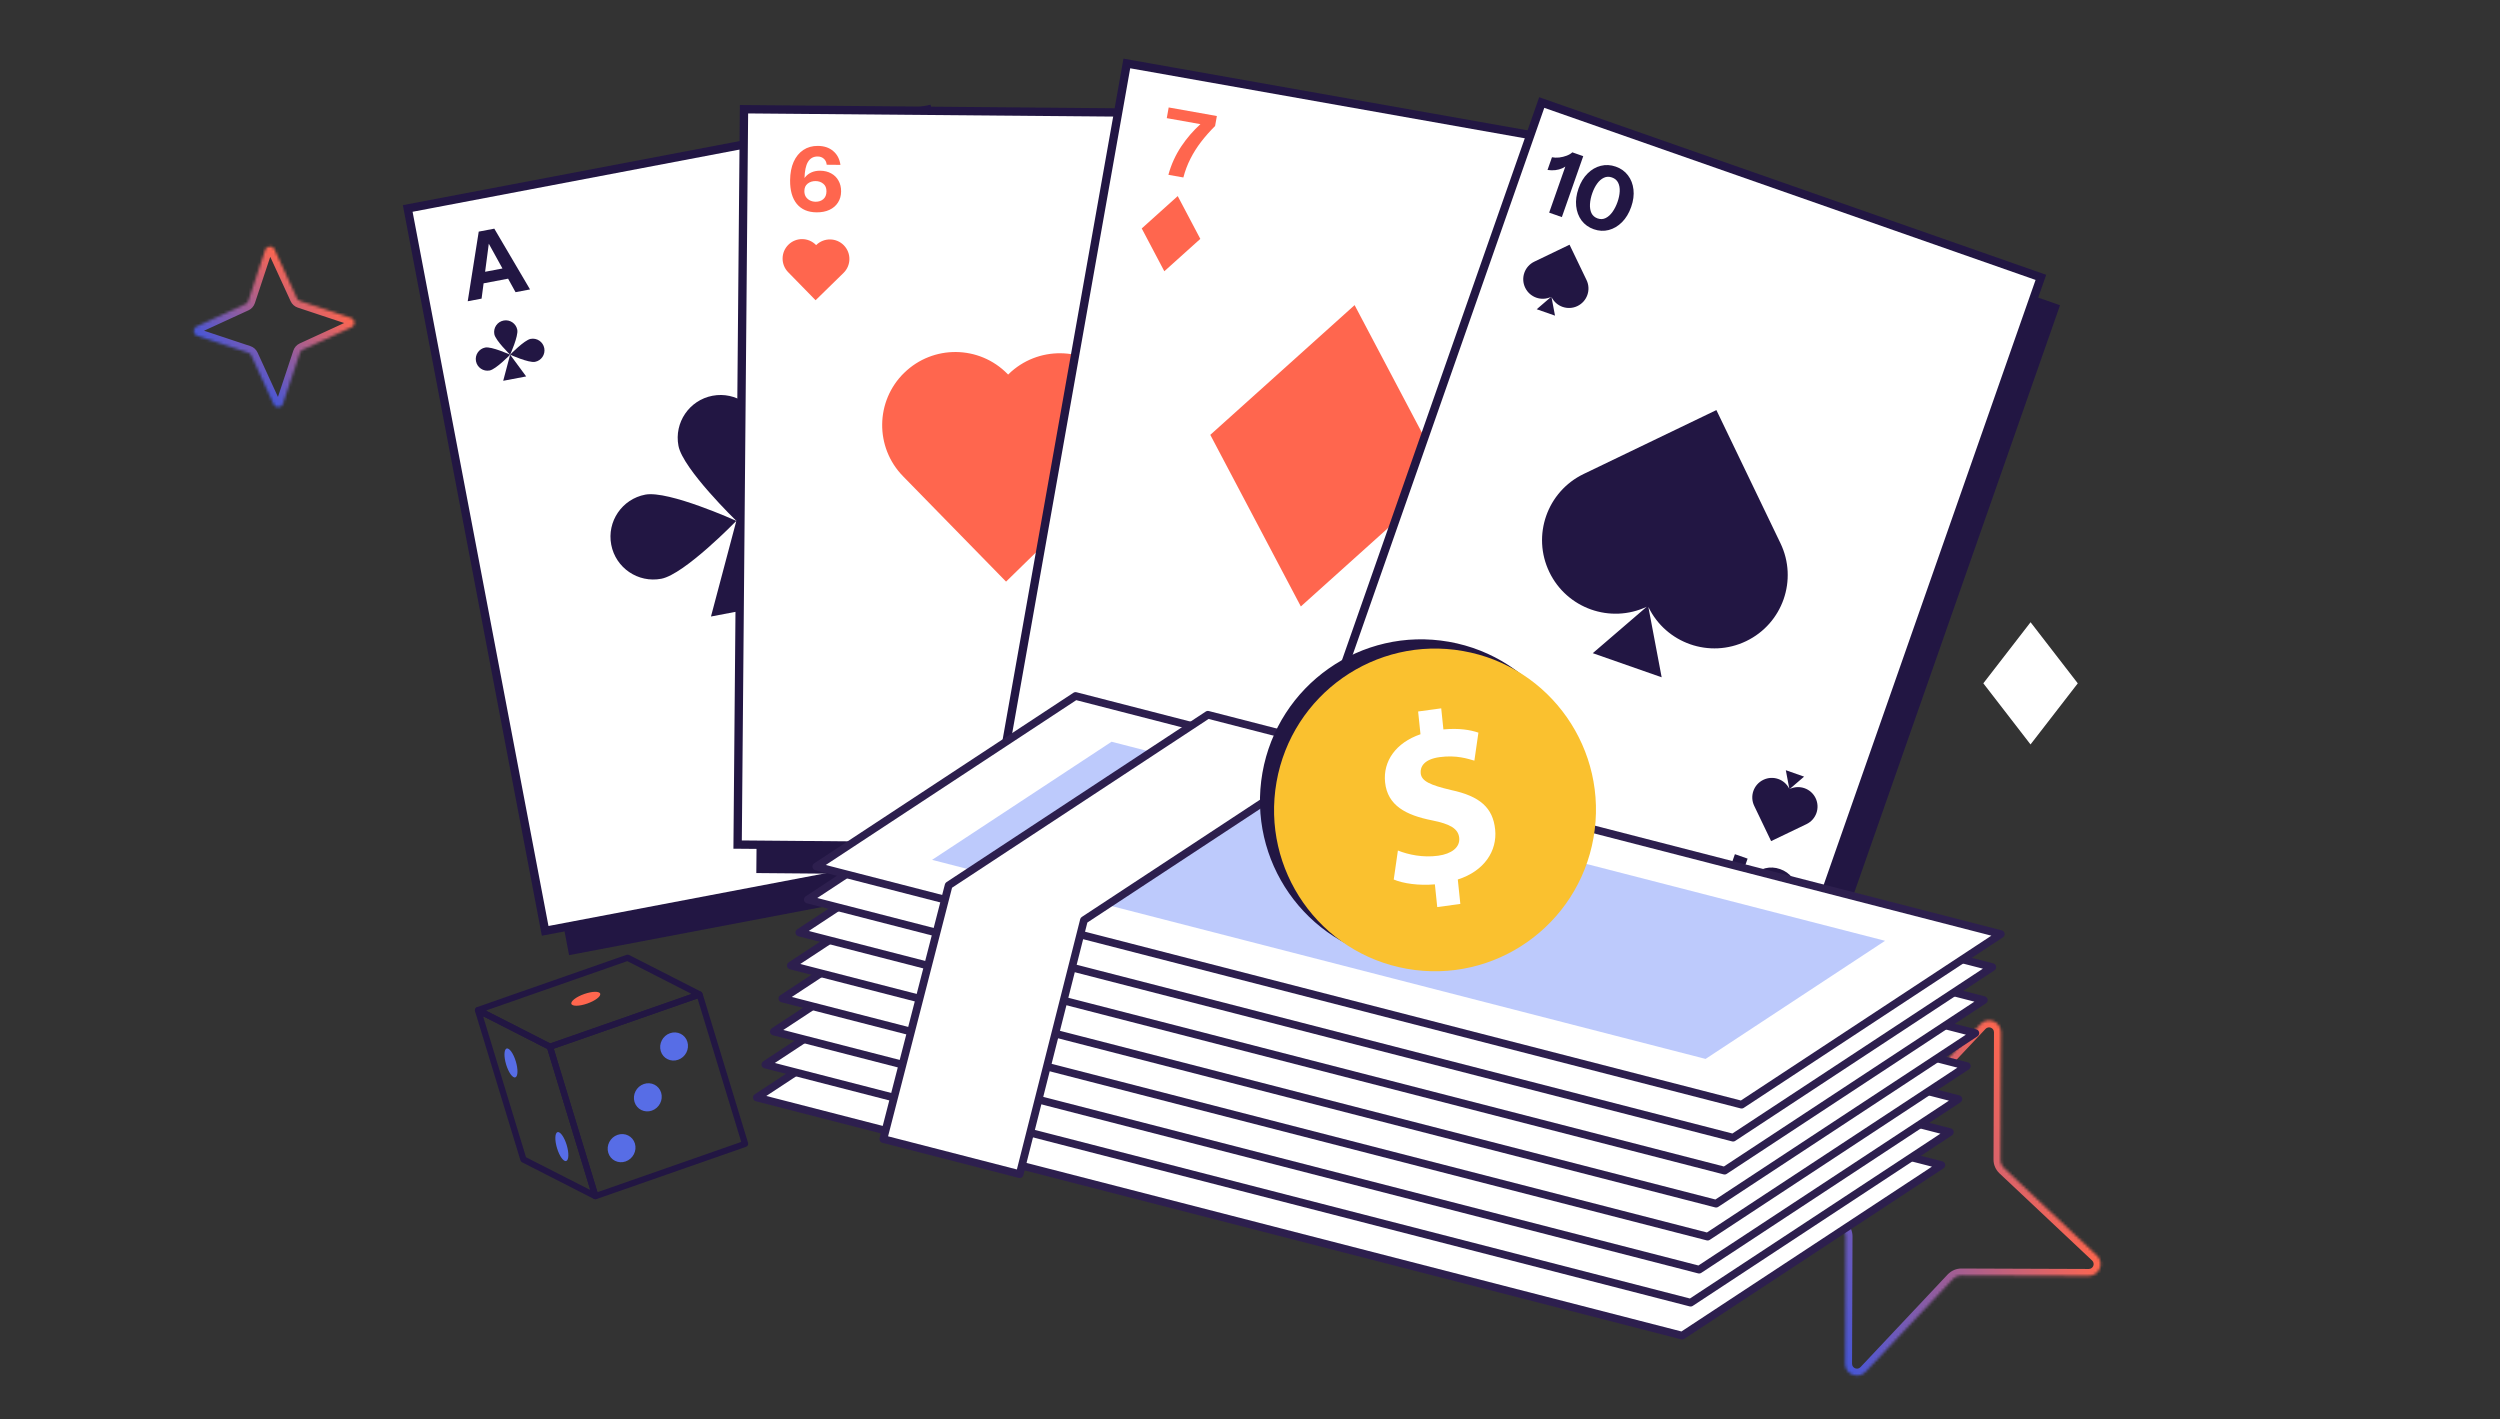
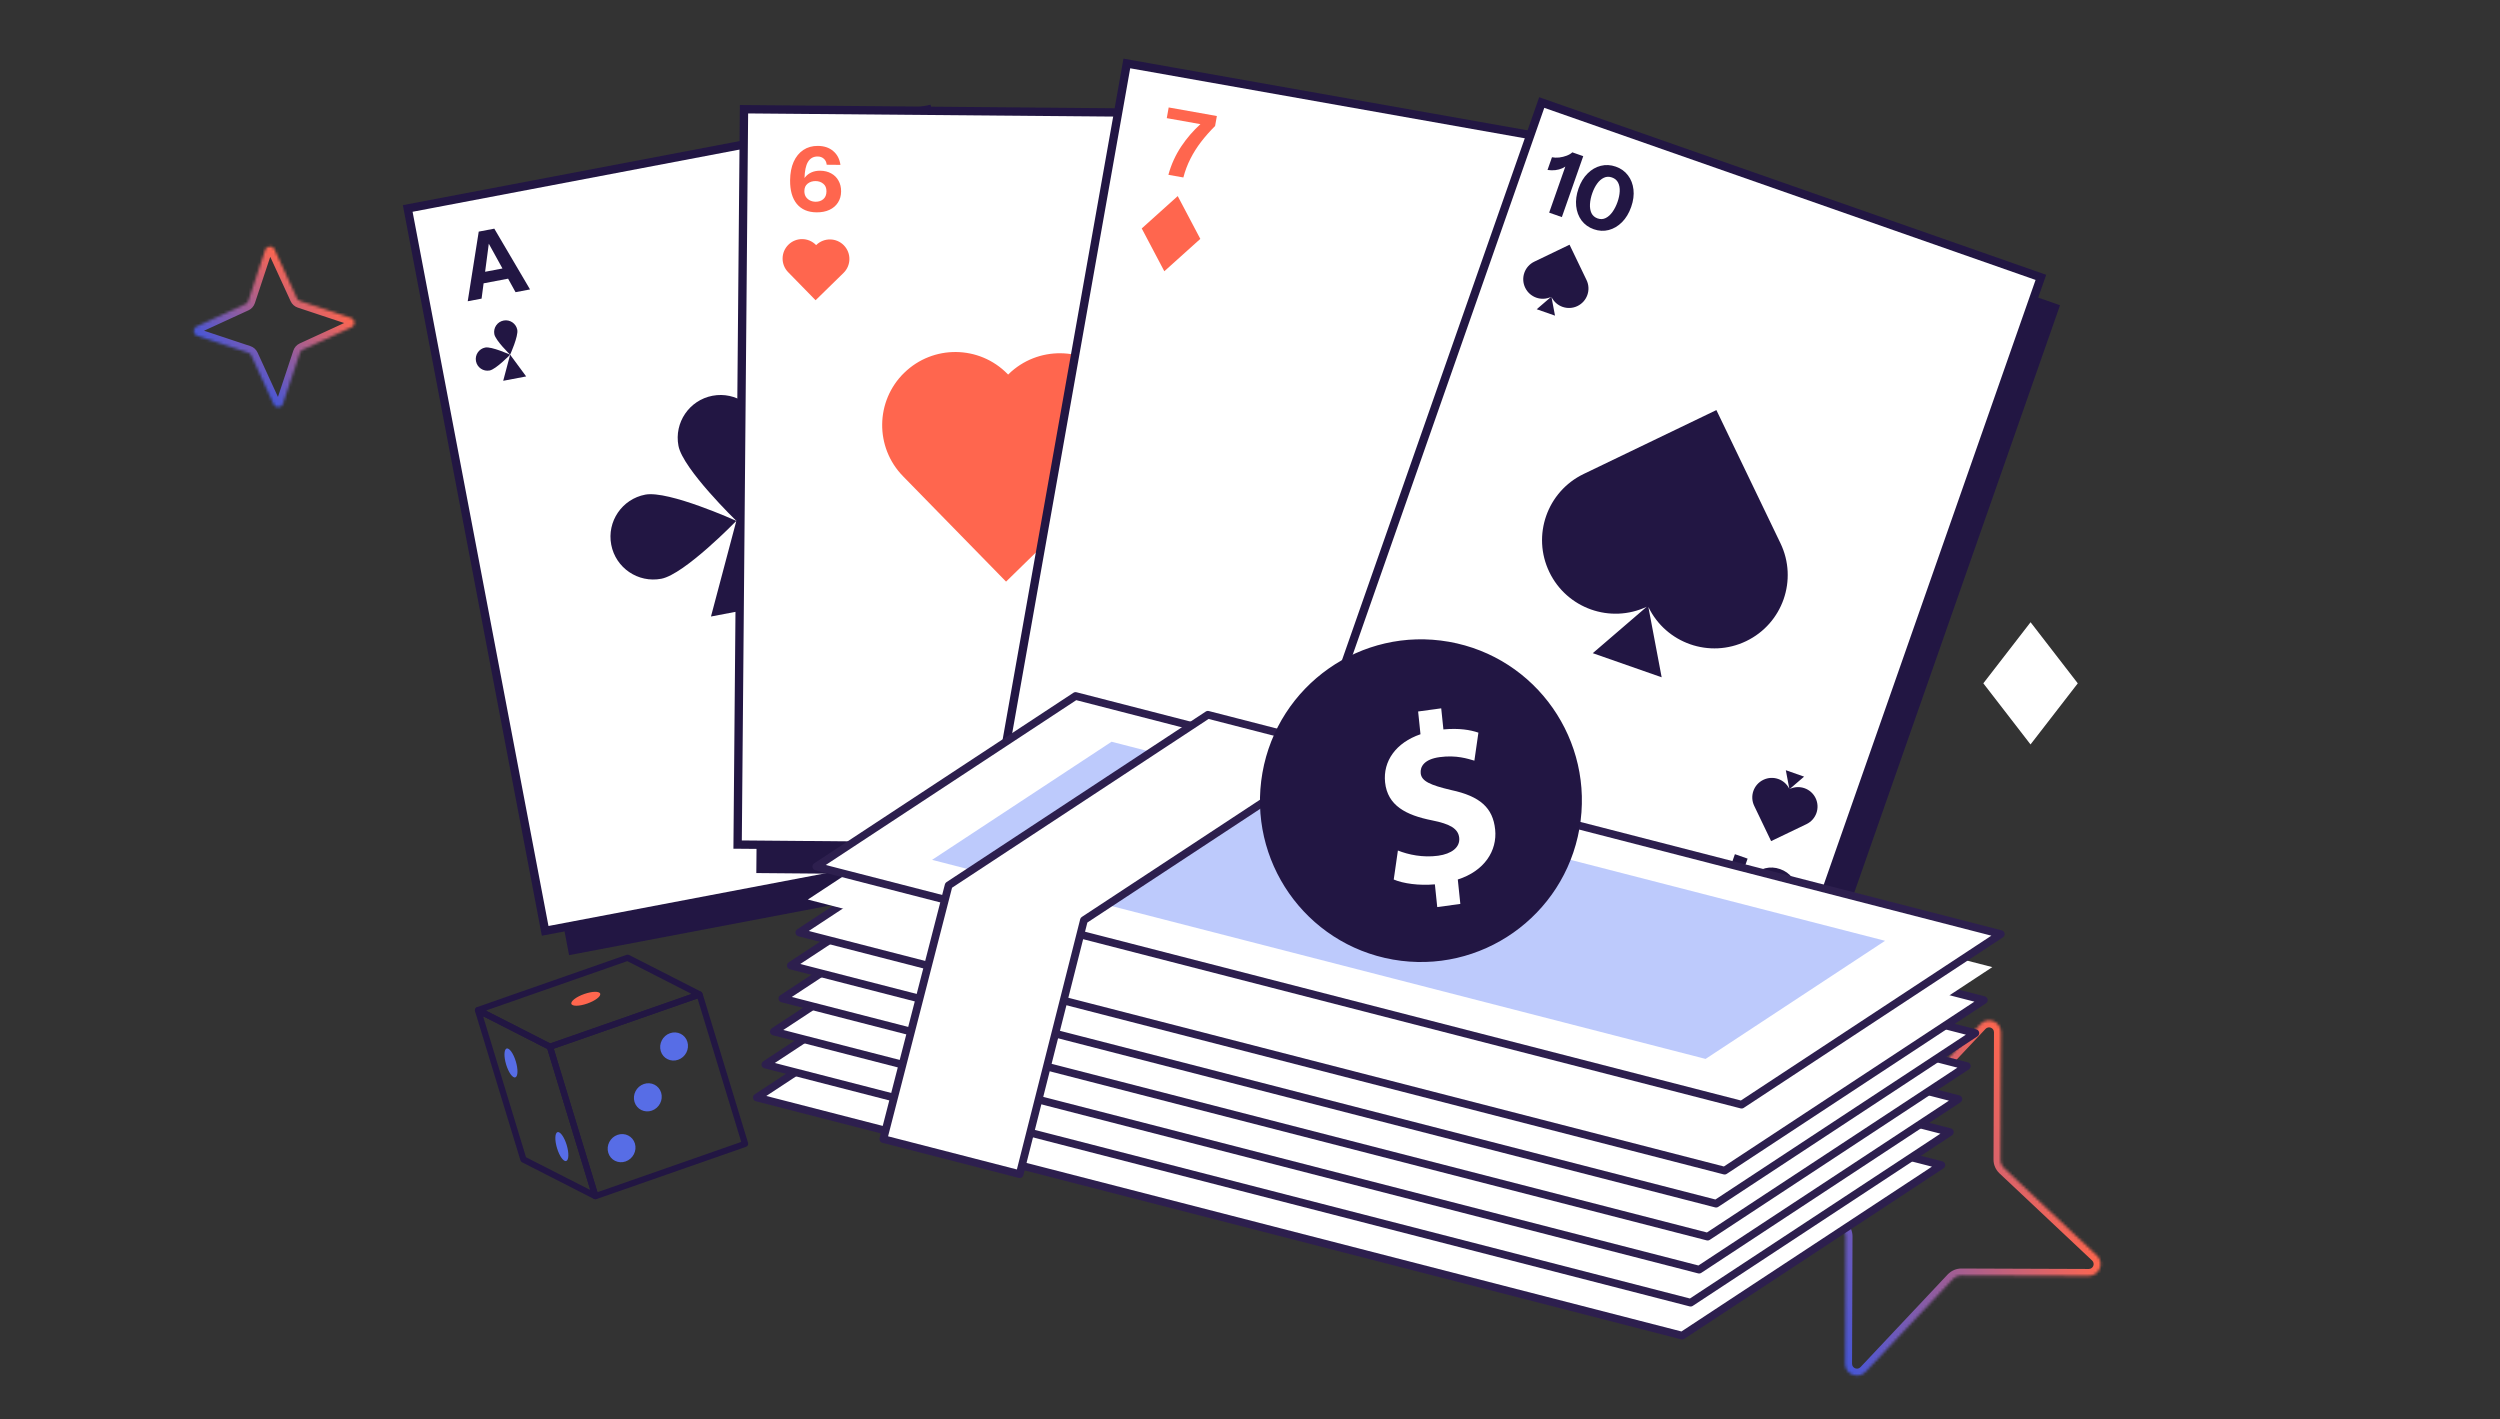
<svg xmlns="http://www.w3.org/2000/svg" width="900" height="511" viewBox="0 0 900 511" fill="none">
  <rect x="0" y="0" width="900" height="511" fill="#333333" stroke="none" />
  <path d="M261.722 250.121C287.662 248.642 307.489 226.36 306.006 200.353C304.523 174.346 282.291 154.462 256.351 155.942C230.41 157.421 210.583 179.703 212.066 205.71C213.549 231.717 235.781 251.601 261.722 250.121Z" fill="#221643" />
  <path d="M257.319 252.324C283.26 250.845 303.087 228.563 301.604 202.556C300.12 176.549 277.889 156.665 251.948 158.145C226.008 159.624 206.181 181.906 207.664 207.913C209.147 233.92 231.379 253.804 257.319 252.324Z" fill="#FAC12F" />
  <path d="M251.139 233.47L251.23 226.781C246.574 226.655 242.073 225.471 239.45 223.974L241.649 215.698C244.546 217.262 248.63 218.663 253.15 218.582C257.115 218.506 259.845 216.91 259.887 214.095C259.923 211.422 257.722 209.772 252.6 208.107C245.195 205.712 240.165 202.283 240.258 195.457C240.343 189.264 244.719 184.326 252.179 182.71L252.271 176.021L259.084 175.895L258.999 182.088C263.655 182.214 266.77 183.142 269.051 184.225L266.926 192.216C265.129 191.475 261.953 189.915 256.943 190.007C252.424 190.093 250.938 192.087 250.908 194.058C250.877 196.383 253.29 197.815 259.171 199.956C267.407 202.76 270.691 206.568 270.605 212.903C270.519 219.17 266.068 224.597 258.05 226.156L257.952 233.335L251.138 233.461L251.139 233.47Z" fill="white" />
  <path d="M344.815 44.696L154.822 80.844L204.863 343.854L394.856 307.706L344.815 44.696Z" fill="#221643" />
  <path d="M146.777 75.048L333.823 39.46L383.303 299.523L196.258 335.11L146.777 75.048Z" fill="white" stroke="#221643" stroke-width="3" />
  <path fill-rule="evenodd" clip-rule="evenodd" d="M172.341 83.381L168.382 108.45L173.371 107.504L174.094 101.997L182.914 100.323L185.596 105.185L190.813 104.195L177.949 82.317L172.341 83.381ZM175.966 87.732L174.639 97.84L180.889 96.654L175.966 87.732Z" fill="#221643" />
  <path fill-rule="evenodd" clip-rule="evenodd" d="M354.646 295.565L341.782 273.687L346.77 272.74L349.459 277.6L358.28 275.927L358.996 270.421L364.212 269.432L360.253 294.501L354.646 295.565ZM356.426 290.189L351.489 281.268L357.74 280.083L356.426 290.189Z" fill="#221643" />
  <path d="M183.647 127.687C183.647 127.687 186.661 121.021 186.226 118.739C185.791 116.455 183.588 114.958 181.306 115.392C179.022 115.827 177.525 118.03 177.959 120.312C178.394 122.596 183.647 127.687 183.647 127.687Z" fill="#221643" />
  <path d="M183.647 127.688C183.647 127.688 176.982 124.675 174.699 125.109C172.415 125.544 170.918 127.747 171.352 130.029C171.787 132.313 173.99 133.81 176.272 133.376C178.556 132.941 183.647 127.688 183.647 127.688Z" fill="#221643" />
-   <path d="M192.596 130.267C190.314 130.701 183.648 127.687 183.648 127.687C183.648 127.687 188.739 122.434 191.023 121.999C193.307 121.564 195.508 123.063 195.943 125.347C196.377 127.629 194.88 129.832 192.596 130.267Z" fill="#221643" />
  <path d="M181.154 137.088L183.648 127.688L189.421 135.513L181.154 137.088Z" fill="#221643" />
  <path d="M348.851 249.723C348.851 249.723 354.096 254.822 354.528 257.105C354.96 259.39 353.458 261.59 351.175 262.022C348.891 262.453 346.691 260.951 346.259 258.669C345.827 256.384 348.851 249.723 348.851 249.723Z" fill="#221643" />
  <path d="M348.851 249.722C348.851 249.722 343.752 254.967 341.469 255.399C339.184 255.831 336.984 254.329 336.552 252.046C336.121 249.761 337.622 247.561 339.905 247.129C342.19 246.698 348.851 249.722 348.851 249.722Z" fill="#221643" />
  <path d="M356.234 244.045C353.951 244.477 348.852 249.722 348.852 249.722C348.852 249.722 355.513 252.746 357.797 252.314C360.082 251.883 361.582 249.683 361.15 247.398C360.718 245.115 358.518 243.613 356.234 244.045Z" fill="#221643" />
  <path d="M343.089 241.888L348.851 249.722L351.358 240.326L343.089 241.888Z" fill="#221643" />
  <path d="M265.079 187.51C265.079 187.51 276.119 163.093 274.529 154.733C272.935 146.367 264.865 140.882 256.505 142.472C248.139 144.066 242.654 152.136 244.244 160.496C245.838 168.862 265.079 187.51 265.079 187.51Z" fill="#221643" />
  <path d="M265.081 187.516C265.081 187.516 240.664 176.476 232.304 178.066C223.938 179.66 218.453 187.73 220.043 196.09C221.636 204.456 229.707 209.941 238.067 208.351C246.433 206.757 265.081 187.516 265.081 187.516Z" fill="#221643" />
  <path d="M297.861 196.961C289.501 198.551 265.084 187.512 265.084 187.512C265.084 187.512 283.732 168.27 292.098 166.677C300.465 165.083 308.528 170.571 310.122 178.938C311.712 187.298 306.227 195.368 297.861 196.961Z" fill="#221643" />
  <path d="M255.95 221.946L265.084 187.514L286.231 216.177L255.95 221.946Z" fill="#221643" />
  <path d="M467.991 48.261L274.598 46.582L272.274 314.3L465.668 315.979L467.991 48.261Z" fill="#221643" />
  <path d="M267.84 39.325L458.234 40.978L455.937 305.696L265.543 304.044L267.84 39.325Z" fill="white" stroke="#221643" stroke-width="3" />
  <path fill-rule="evenodd" clip-rule="evenodd" d="M286.847 73.404C288.51 75.403 290.871 76.416 293.932 76.444C295.721 76.461 297.276 76.163 298.596 75.55C299.917 74.937 300.938 74.062 301.66 72.927C302.403 71.791 302.782 70.458 302.796 68.928C302.809 67.441 302.498 66.145 301.862 65.04C301.247 63.913 300.371 63.043 299.234 62.429C298.098 61.793 296.775 61.468 295.267 61.454C294.124 61.444 293.088 61.639 292.157 62.04C291.248 62.441 290.488 63.016 289.878 63.765C289.788 63.875 289.703 63.988 289.621 64.104C289.691 61.528 290.095 59.607 290.833 58.342C291.622 56.991 292.803 56.323 294.376 56.338C295.26 56.346 295.99 56.611 296.567 57.134C297.166 57.635 297.515 58.36 297.614 59.31L302.561 59.355C302.257 57.24 301.389 55.583 299.955 54.385C298.544 53.164 296.707 52.544 294.444 52.523C292.439 52.505 290.689 52.995 289.192 53.994C287.696 54.993 286.529 56.427 285.693 58.294C284.878 60.141 284.459 62.346 284.436 64.911C284.402 68.553 285.206 71.385 286.847 73.404ZM296.368 71.714C295.63 72.332 294.711 72.636 293.611 72.626C292.879 72.619 292.201 72.462 291.579 72.155C290.978 71.847 290.486 71.412 290.104 70.848C289.743 70.263 289.566 69.571 289.573 68.774C289.584 67.588 289.98 66.697 290.762 66.101C291.543 65.483 292.495 65.179 293.615 65.19C294.715 65.2 295.639 65.521 296.387 66.153C297.158 66.764 297.537 67.683 297.526 68.912C297.514 70.14 297.128 71.074 296.368 71.714Z" fill="#FF664E" />
  <path fill-rule="evenodd" clip-rule="evenodd" d="M424.409 275.223C426.109 273.255 428.489 272.286 431.549 272.314C433.338 272.33 434.887 272.657 436.196 273.295C437.505 273.932 438.51 274.825 439.211 275.974C439.933 277.123 440.287 278.462 440.273 279.993C440.259 281.48 439.924 282.77 439.267 283.863C438.632 284.978 437.74 285.832 436.592 286.425C435.444 287.04 434.116 287.34 432.607 287.326C431.465 287.316 430.432 287.101 429.509 286.683C428.608 286.265 427.859 285.676 427.262 284.916C427.175 284.805 427.091 284.69 427.011 284.573C427.034 287.15 427.402 289.078 428.117 290.356C428.881 291.721 430.049 292.411 431.622 292.426C432.506 292.434 433.241 292.182 433.828 291.67C434.436 291.18 434.798 290.461 434.915 289.514L439.861 289.559C439.519 291.669 438.62 293.309 437.165 294.481C435.731 295.675 433.883 296.262 431.619 296.241C429.615 296.222 427.874 295.7 426.396 294.673C424.918 293.646 423.779 292.191 422.977 290.309C422.196 288.448 421.818 286.235 421.842 283.67C421.875 280.028 422.731 277.212 424.409 275.223ZM433.898 277.089C433.171 276.457 432.258 276.136 431.159 276.126C430.426 276.119 429.745 276.263 429.118 276.559C428.511 276.856 428.012 277.282 427.618 277.839C427.247 278.417 427.057 279.105 427.05 279.903C427.039 281.088 427.419 281.986 428.189 282.597C428.959 283.229 429.904 283.551 431.025 283.561C432.124 283.571 433.054 283.267 433.814 282.649C434.596 282.053 434.992 281.14 435.003 279.912C435.015 278.683 434.646 277.742 433.898 277.089Z" fill="#FF664E" />
  <path d="M283.846 88.077C286.613 85.371 291.05 85.42 293.755 88.187L293.809 88.243L293.85 88.201C296.623 85.489 301.072 85.537 303.784 88.311C306.497 91.084 306.448 95.533 303.675 98.245L293.61 108.087L283.734 97.985C281.028 95.218 281.077 90.781 283.844 88.076L283.846 88.077Z" fill="#FF664E" />
  <path d="M325.508 134.228C335.901 124.065 352.563 124.248 362.726 134.641L362.927 134.852L363.082 134.695C373.498 124.508 390.207 124.69 400.393 135.106C410.58 145.522 410.398 162.231 399.982 172.417L362.181 209.384L325.085 171.441C314.923 161.048 315.106 144.386 325.499 134.223L325.508 134.228Z" fill="#FF664E" />
  <path d="M421.828 260.504C424.544 263.261 428.981 263.294 431.737 260.577L431.792 260.522L431.832 260.564C434.555 263.327 439.004 263.361 441.767 260.638C444.53 257.916 444.563 253.467 441.841 250.704L431.959 240.677L421.898 250.596C419.141 253.312 419.108 257.749 421.825 260.505L421.828 260.504Z" fill="#FF664E" />
  <path d="M601.543 64.913L411.117 31.122L364.34 294.732L554.766 328.523L601.543 64.913Z" fill="#221643" />
  <path d="M405.66 22.845L593.132 56.112L546.879 316.768L359.407 283.501L405.66 22.845Z" fill="white" stroke="#221643" stroke-width="3" />
  <path d="M425.279 52.669C423.163 55.843 421.611 59.263 420.621 62.929L426.011 63.889C426.642 61.484 427.492 59.231 428.563 57.13C429.637 55.007 430.92 52.977 432.411 51.04C433.902 49.103 435.575 47.211 437.433 45.362L438.072 41.768L420.725 38.68L420.038 42.535L432.159 44.693C429.561 47.045 427.268 49.704 425.279 52.669Z" fill="#FF664E" />
  <path d="M524.743 290.272C523.852 286.563 523.576 282.817 523.912 279.035L529.302 279.994C529.064 282.469 529.085 284.877 529.365 287.218C529.64 289.582 530.144 291.93 530.874 294.262C531.605 296.594 532.523 298.948 533.628 301.325L532.988 304.918L515.641 301.83L516.327 297.975L528.448 300.133C526.821 297.028 525.586 293.741 524.743 290.272Z" fill="#FF664E" />
  <path d="M432.113 85.999L423.982 70.59L411.024 82.239L419.155 97.648L432.113 85.999Z" fill="#FF664E" />
  <path d="M542.672 261.36L534.541 245.951L521.582 257.601L529.713 273.009L542.672 261.36Z" fill="#FF664E" />
-   <path d="M520.255 171.62L487.657 109.845L435.705 156.547L468.303 218.321L520.255 171.62Z" fill="#FF664E" />
  <path d="M741.607 109.891L559.08 45.954L470.572 298.629L653.099 362.566L741.607 109.891Z" fill="#221643" />
  <path d="M555.023 36.908L734.719 99.853L647.202 349.696L467.507 286.751L555.023 36.908Z" fill="white" stroke="#221643" stroke-width="3" />
  <path fill-rule="evenodd" clip-rule="evenodd" d="M569.36 79.377C570.467 80.838 571.935 81.889 573.763 82.53C575.591 83.172 577.383 83.265 579.14 82.809C580.924 82.34 582.522 81.395 583.933 79.974C585.344 78.553 586.442 76.725 587.226 74.491C588.003 72.277 588.277 70.195 588.049 68.244C587.828 66.273 587.171 64.571 586.077 63.138C584.99 61.684 583.523 60.633 581.674 59.985C579.846 59.343 578.044 59.247 576.267 59.696C574.517 60.131 572.94 61.049 571.536 62.45C570.139 63.83 569.052 65.627 568.276 67.841C567.499 70.055 567.214 72.168 567.42 74.179C567.634 76.171 568.281 77.903 569.36 79.377ZM578.054 78.493C577.142 78.948 576.167 78.994 575.131 78.63C574.116 78.274 573.38 77.64 572.925 76.727C572.497 75.801 572.32 74.713 572.394 73.461C572.468 72.21 572.744 70.904 573.222 69.543C573.685 68.222 574.272 67.071 574.982 66.088C575.691 65.105 576.496 64.407 577.394 63.992C578.299 63.557 579.27 63.521 580.306 63.885C581.342 64.248 582.081 64.872 582.523 65.757C582.965 66.643 583.156 67.691 583.096 68.902C583.037 70.112 582.771 71.388 582.301 72.729C581.831 74.069 581.233 75.251 580.509 76.275C579.785 77.298 578.967 78.037 578.054 78.493Z" fill="#221643" />
  <path d="M563.523 59.956C563.186 60.189 562.816 60.398 562.413 60.583C561.659 60.911 560.828 61.133 559.921 61.248C559.041 61.35 558.102 61.328 557.104 61.183L558.707 56.613C559.494 56.776 560.362 56.806 561.31 56.705C562.265 56.584 563.163 56.364 564.006 56.043C564.876 55.71 565.553 55.309 566.036 54.84L569.967 56.219L562.269 78.155L557.699 76.551L563.523 59.956Z" fill="#221643" />
  <path fill-rule="evenodd" clip-rule="evenodd" d="M635.438 312.585C637.215 312.136 639.017 312.232 640.845 312.874C642.673 313.515 644.131 314.563 645.218 316.016C646.318 317.497 646.975 319.234 647.188 321.225C647.402 323.216 647.117 325.329 646.333 327.563C645.556 329.777 644.469 331.574 643.072 332.954C641.668 334.355 640.091 335.273 638.342 335.709C636.585 336.164 634.782 336.068 632.934 335.419C631.106 334.778 629.639 333.727 628.531 332.266C627.437 330.833 626.78 329.131 626.559 327.16C626.331 325.209 626.606 323.127 627.383 320.913C628.159 318.699 629.257 316.872 630.675 315.43C632.086 314.009 633.674 313.061 635.438 312.585ZM641.673 318.708C641.245 317.782 640.513 317.137 639.477 316.774C638.461 316.417 637.491 316.453 636.565 316.881C635.652 317.336 634.834 318.076 634.11 319.099C633.386 320.123 632.785 321.315 632.307 322.676C631.844 323.996 631.583 325.261 631.523 326.472C631.463 327.683 631.654 328.731 632.096 329.616C632.531 330.522 633.267 331.156 634.303 331.52C635.338 331.883 636.306 331.857 637.204 331.443C638.102 331.028 638.906 330.329 639.616 329.346C640.326 328.364 640.916 327.202 641.387 325.861C641.857 324.521 642.129 323.225 642.203 321.973C642.278 320.722 642.101 319.633 641.673 318.708Z" fill="#221643" />
  <path d="M618.744 324.1C618.627 323.707 618.469 323.313 618.27 322.917C617.886 322.189 617.376 321.497 616.74 320.84C616.117 320.211 615.37 319.641 614.5 319.13L612.896 323.7C613.612 324.065 614.309 324.584 614.986 325.255C615.656 325.946 616.219 326.68 616.677 327.456C617.148 328.26 617.425 328.996 617.51 329.665L621.44 331.044L629.138 309.108L624.568 307.504L618.744 324.1Z" fill="#221643" />
  <path d="M558.53 106.906C560.208 110.391 564.396 111.855 567.881 110.177L567.883 110.175C571.369 108.498 572.834 104.309 571.157 100.822L565.032 88.092L552.349 94.198C548.851 95.88 547.38 100.079 549.064 103.575C550.737 107.052 554.895 108.526 558.378 106.889L553.216 111.329L559.801 113.634L558.53 106.906Z" fill="#221643" />
  <path d="M593.409 218.485C599.731 231.609 615.503 237.123 628.63 230.805L628.637 230.798C641.768 224.479 647.285 208.703 640.967 195.572L617.901 147.627L570.13 170.624C556.956 176.96 551.418 192.774 557.761 205.94C564.058 219.035 579.721 224.585 592.839 218.423L573.398 235.143L598.196 243.823L593.409 218.485Z" fill="#221643" />
  <path d="M644.28 284.048C647.768 282.376 651.952 283.85 653.625 287.337L653.625 287.34C655.299 290.828 653.825 295.014 650.337 296.687L637.601 302.799L631.514 290.106C629.834 286.607 631.31 282.41 634.809 280.734C638.287 279.064 642.454 280.512 644.151 283.966L642.895 277.274L649.476 279.589L644.28 284.048Z" fill="#221643" />
  <mask id="path-33-inside-1_755_1169" fill="white">
    <path d="M721.506 420.569L754.879 451.971C757.675 454.605 755.824 459.328 751.944 459.333L706.121 459.164C704.961 459.154 703.83 459.64 703.001 460.505L671.599 493.878C668.965 496.674 664.242 494.823 664.237 490.943L664.406 445.12C664.416 443.96 663.93 442.829 663.065 442L629.692 410.598C626.896 407.964 628.747 403.241 632.627 403.236L678.45 403.405C679.61 403.415 680.741 402.929 681.57 402.064L712.972 368.691C715.605 365.895 720.329 367.746 720.334 371.626L720.165 417.449C720.155 418.609 720.641 419.74 721.506 420.569Z" />
  </mask>
  <path d="M721.506 420.569L719.776 422.374L719.784 422.382L719.793 422.39L721.506 420.569ZM754.879 451.971L756.593 450.151L756.592 450.15L754.879 451.971ZM751.944 459.333L751.935 461.833L751.947 461.833L751.944 459.333ZM706.121 459.164L706.1 461.664L706.112 461.664L706.121 459.164ZM703.001 460.505L701.196 458.775L701.188 458.783L701.18 458.792L703.001 460.505ZM671.599 493.878L673.419 495.592L673.42 495.591L671.599 493.878ZM664.237 490.943L661.737 490.934L661.737 490.946L664.237 490.943ZM664.406 445.12L661.906 445.099L661.906 445.111L664.406 445.12ZM663.065 442L664.795 440.195L664.787 440.187L664.778 440.179L663.065 442ZM629.692 410.598L627.978 412.418L627.979 412.419L629.692 410.598ZM632.627 403.236L632.636 400.736L632.624 400.736L632.627 403.236ZM678.45 403.405L678.471 400.905L678.459 400.905L678.45 403.405ZM681.57 402.064L683.375 403.794L683.383 403.786L683.391 403.777L681.57 402.064ZM712.972 368.691L711.152 366.977L711.151 366.978L712.972 368.691ZM720.334 371.626L722.834 371.635L722.834 371.623L720.334 371.626ZM720.165 417.449L722.664 417.47L722.664 417.458L720.165 417.449ZM719.793 422.39L753.166 453.792L756.592 450.15L723.219 418.749L719.793 422.39ZM753.165 453.791C754.315 454.874 753.558 456.831 751.941 456.833L751.947 461.833C758.09 461.826 761.035 454.335 756.593 450.151L753.165 453.791ZM751.953 456.833L706.13 456.664L706.112 461.664L751.935 461.833L751.953 456.833ZM706.142 456.664C704.268 456.648 702.484 457.432 701.196 458.775L704.805 462.236C705.176 461.849 705.654 461.66 706.1 461.664L706.142 456.664ZM701.18 458.792L669.778 492.165L673.42 495.591L704.821 462.218L701.18 458.792ZM669.779 492.164C668.696 493.314 666.739 492.557 666.737 490.94L661.737 490.946C661.744 497.089 669.235 500.034 673.419 495.592L669.779 492.164ZM666.737 490.953L666.906 445.129L661.906 445.111L661.737 490.934L666.737 490.953ZM666.906 445.141C666.922 443.267 666.138 441.483 664.795 440.195L661.334 443.804C661.721 444.175 661.91 444.653 661.906 445.099L666.906 445.141ZM664.778 440.179L631.405 408.777L627.979 412.419L661.352 443.82L664.778 440.179ZM631.406 408.778C630.256 407.695 631.013 405.738 632.63 405.736L632.624 400.736C626.48 400.743 623.536 408.234 627.978 412.418L631.406 408.778ZM632.617 405.736L678.441 405.905L678.459 400.905L632.636 400.736L632.617 405.736ZM678.429 405.905C680.303 405.921 682.086 405.137 683.375 403.794L679.766 400.333C679.395 400.72 678.917 400.909 678.471 400.905L678.429 405.905ZM683.391 403.777L714.793 370.404L711.151 366.978L679.75 400.351L683.391 403.777ZM714.792 370.405C715.875 369.255 717.832 370.012 717.834 371.629L722.834 371.623C722.827 365.48 715.336 362.535 711.152 366.977L714.792 370.405ZM717.834 371.616L717.665 417.44L722.664 417.458L722.834 371.635L717.834 371.616ZM717.665 417.428C717.649 419.302 718.433 421.086 719.776 422.374L723.236 418.765C722.85 418.394 722.661 417.916 722.664 417.47L717.665 417.428Z" fill="url(#paint0_linear_755_1169)" mask="url(#path-33-inside-1_755_1169)" />
  <path d="M730.993 267.539L714.356 245.995L731.007 224.461L747.644 246.005L730.993 267.539Z" fill="white" stroke="white" stroke-width="0.563" />
  <path d="M605.572 480.828L272.478 395.107L365.801 333.709L698.895 419.429L605.572 480.828Z" fill="white" />
  <path d="M605.225 482.174L272.131 396.454C271.589 396.314 271.195 395.883 271.103 395.342C271.011 394.802 271.251 394.261 271.707 393.948L365.03 332.55C365.36 332.333 365.768 332.266 366.147 332.363L699.241 418.084C699.782 418.223 700.177 418.655 700.269 419.195C700.361 419.735 700.12 420.276 699.664 420.589L606.341 481.988C606.011 482.204 605.604 482.272 605.225 482.174ZM275.871 394.546L605.322 479.329L695.501 419.992L366.05 335.209L275.871 394.546Z" fill="#2D1F4E" />
  <path d="M592.612 464.363L314.147 392.701L378.76 350.175L657.225 421.837L592.612 464.363Z" fill="#4ADA85" />
-   <path d="M465.819 420.726C462.501 419.872 459.999 418.151 458.772 415.568C455.413 408.533 463.026 398.194 476.119 392.035C489.209 385.889 502.098 386.58 505.453 393.628C508.812 400.663 501.199 411.003 488.106 417.162C479.795 421.065 471.575 422.207 465.819 420.726ZM497.768 391.177C492.689 389.87 484.896 390.978 477.306 394.55C466.021 399.854 458.689 408.932 461.287 414.379C463.885 419.826 475.621 419.948 486.906 414.643C498.191 409.339 505.522 400.262 502.925 394.814C502.07 393.03 500.246 391.814 497.768 391.177Z" fill="#2D1F4E" />
  <path d="M608.626 468.957L275.533 383.236L368.856 321.838L701.95 407.558L608.626 468.957Z" fill="white" />
  <path d="M608.279 470.303L275.186 384.583C274.644 384.443 274.25 384.012 274.158 383.471C274.066 382.931 274.306 382.39 274.762 382.077L368.085 320.679C368.415 320.462 368.822 320.395 369.202 320.492L702.295 406.213C702.837 406.352 703.231 406.784 703.323 407.324C703.415 407.864 703.175 408.405 702.719 408.718L609.396 470.117C609.066 470.333 608.659 470.401 608.279 470.303ZM278.925 382.675L608.376 467.458L698.556 408.121L369.105 323.338L278.925 382.675Z" fill="#2D1F4E" />
  <path d="M595.67 452.478L317.205 380.816L381.814 338.304L660.28 409.966L595.67 452.478Z" fill="#4ADA85" />
  <path d="M468.878 408.842C465.56 407.988 463.057 406.268 461.83 403.685C458.472 396.649 466.085 386.31 479.178 380.151C492.267 374.005 505.157 374.696 508.512 381.744C511.871 388.78 504.257 399.119 491.165 405.278C482.854 409.181 474.633 410.323 468.878 408.842ZM500.826 379.293C495.748 377.986 487.954 379.094 480.364 382.666C469.08 387.971 461.748 397.048 464.346 402.495C466.943 407.942 478.68 408.064 489.965 402.759C501.249 397.455 508.581 388.378 505.983 382.931C505.128 381.146 503.304 379.931 500.826 379.293Z" fill="#2D1F4E" />
  <path d="M611.685 457.073L278.591 371.352L371.914 309.954L705.008 395.675L611.685 457.073Z" fill="white" />
  <path d="M611.338 458.419L278.244 372.699C277.703 372.559 277.308 372.128 277.216 371.588C277.124 371.047 277.365 370.506 277.821 370.193L371.144 308.795C371.474 308.578 371.881 308.511 372.26 308.609L705.354 394.329C705.896 394.468 706.29 394.9 706.382 395.44C706.474 395.981 706.234 396.521 705.778 396.835L612.455 458.233C612.124 458.449 611.717 458.517 611.338 458.419ZM281.984 370.791L611.435 455.574L701.614 396.237L372.163 311.454L281.984 370.791Z" fill="#2D1F4E" />
  <path d="M598.725 440.608L320.26 368.946L384.873 326.421L663.338 398.083L598.725 440.608Z" fill="#4ADA85" />
  <path d="M471.936 396.958C468.619 396.104 466.116 394.384 464.889 391.801C461.53 384.766 469.144 374.426 482.237 368.267C495.326 362.121 508.215 362.812 511.571 369.861C513.25 373.378 512.256 377.801 508.767 382.327C505.489 386.592 500.317 390.528 494.227 393.381C485.916 397.284 477.695 398.426 471.94 396.945L471.936 396.958ZM503.885 367.409C498.806 366.102 491.013 367.211 483.423 370.782C472.138 376.087 464.807 385.164 467.404 390.611C470.002 396.058 481.739 396.18 493.023 390.875C498.723 388.195 503.527 384.566 506.545 380.636C509.365 376.971 510.255 373.569 509.042 371.047C508.187 369.263 506.363 368.047 503.885 367.409Z" fill="#2D1F4E" />
  <path d="M614.744 445.188L281.65 359.468L374.973 298.069L708.067 383.79L614.744 445.188Z" fill="white" />
  <path d="M614.397 446.534L281.303 360.814C280.761 360.675 280.367 360.243 280.275 359.703C280.183 359.162 280.423 358.622 280.879 358.308L374.202 296.91C374.532 296.694 374.94 296.626 375.319 296.724L708.413 382.444C708.954 382.584 709.349 383.015 709.44 383.555C709.532 384.096 709.292 384.637 708.836 384.95L615.513 446.348C615.183 446.565 614.776 446.632 614.397 446.534ZM285.043 358.906L614.494 443.689L704.673 384.352L375.222 299.569L285.043 358.906Z" fill="#2D1F4E" />
  <path d="M601.783 428.723L323.318 357.061L387.928 314.549L666.393 386.211L601.783 428.723Z" fill="#4ADA85" />
  <path d="M474.991 385.086C471.673 384.232 469.17 382.512 467.944 379.929C464.585 372.894 472.198 362.554 485.291 356.395C498.381 350.249 511.27 350.94 514.625 357.989C517.984 365.024 510.371 375.363 497.278 381.522C488.967 385.425 480.746 386.567 474.991 385.086ZM506.939 355.537C501.861 354.23 494.068 355.339 486.478 358.91C475.193 364.215 467.861 373.292 470.459 378.739C473.057 384.186 484.793 384.308 496.078 379.003C507.362 373.699 514.694 364.622 512.096 359.175C511.242 357.39 509.418 356.175 506.939 355.537Z" fill="#2D1F4E" />
  <path d="M617.798 433.317L284.704 347.597L378.028 286.198L711.121 371.919L617.798 433.317Z" fill="white" />
  <path d="M617.451 434.663L284.358 348.943C283.816 348.803 283.422 348.372 283.33 347.832C283.238 347.291 283.478 346.75 283.934 346.437L377.257 285.039C377.587 284.823 377.994 284.755 378.373 284.853L711.467 370.573C712.009 370.713 712.403 371.144 712.495 371.684C712.587 372.225 712.347 372.766 711.891 373.079L618.568 434.477C618.238 434.694 617.831 434.761 617.451 434.663ZM288.097 347.035L617.548 431.818L707.728 372.481L378.277 287.698L288.097 347.035Z" fill="#2D1F4E" />
  <path d="M604.838 416.852L326.373 345.19L390.986 302.665L669.451 374.327L604.838 416.852Z" fill="#4ADA85" />
  <path d="M478.05 373.202C474.732 372.348 472.229 370.628 471.002 368.045C467.644 361.01 475.257 350.671 488.35 344.511C501.439 338.365 514.329 339.056 517.684 346.105C521.043 353.14 513.429 363.479 500.336 369.638C492.026 373.541 483.805 374.683 478.05 373.202ZM509.998 343.653C504.92 342.346 497.126 343.455 489.536 347.027C478.252 352.331 470.92 361.408 473.518 366.855C476.115 372.303 487.852 372.424 499.136 367.12C510.421 361.815 517.753 352.738 515.155 347.291C514.3 345.507 512.476 344.291 509.998 343.653Z" fill="#2D1F4E" />
  <path d="M620.857 421.432L287.763 335.712L381.086 274.313L714.18 360.034L620.857 421.432Z" fill="white" />
  <path d="M620.51 422.779L287.416 337.058C286.874 336.919 286.48 336.487 286.388 335.947C286.296 335.407 286.536 334.866 286.992 334.553L380.316 273.154C380.646 272.938 381.053 272.87 381.432 272.968L714.526 358.688C715.067 358.828 715.462 359.259 715.554 359.8C715.646 360.34 715.405 360.881 714.949 361.194L621.626 422.592C621.296 422.809 620.889 422.876 620.51 422.779ZM291.156 335.15L620.607 419.933L710.786 360.596L381.335 275.813L291.156 335.15Z" fill="#2D1F4E" />
  <path d="M607.897 404.967L329.432 333.305L394.045 290.78L672.51 362.442L607.897 404.967Z" fill="#4ADA85" />
  <path d="M481.104 361.33C477.787 360.476 475.284 358.756 474.057 356.173C470.698 349.138 478.312 338.799 491.405 332.639C504.494 326.493 517.383 327.184 520.739 334.233C522.418 337.75 521.424 342.173 517.935 346.699C514.657 350.965 509.485 354.9 503.395 357.753C495.084 361.656 486.863 362.798 481.108 361.317L481.104 361.33ZM513.053 331.781C507.974 330.474 500.181 331.583 492.591 335.154C481.306 340.459 473.975 349.536 476.572 354.983C479.17 360.431 490.906 360.552 502.191 355.248C507.891 352.567 512.695 348.938 515.713 345.008C518.533 341.343 519.423 337.941 518.21 335.419C517.355 333.635 515.531 332.419 513.053 331.781Z" fill="#2D1F4E" />
  <path d="M623.912 409.561L290.818 323.841L384.141 262.442L717.235 348.163L623.912 409.561Z" fill="white" />
-   <path d="M623.565 410.907L290.471 325.187C289.929 325.048 289.535 324.616 289.443 324.076C289.351 323.536 289.591 322.995 290.047 322.681L383.37 261.283C383.7 261.067 384.107 260.999 384.487 261.097L717.58 346.817C718.122 346.957 718.516 347.388 718.608 347.929C718.7 348.469 718.46 349.01 718.004 349.323L624.681 410.721C624.351 410.938 623.944 411.005 623.565 410.907ZM294.211 323.279L623.662 408.062L713.841 348.725L384.39 263.942L294.211 323.279Z" fill="#2D1F4E" />
  <path d="M610.955 393.083L332.49 321.421L397.099 278.909L675.565 350.571L610.955 393.083Z" fill="#4ADA85" />
  <path d="M484.163 349.446C480.845 348.593 478.342 346.872 477.116 344.289C473.757 337.254 481.37 326.915 494.463 320.755C507.553 314.609 520.442 315.3 523.797 322.349C527.156 329.384 519.543 339.723 506.45 345.883C498.139 349.785 489.918 350.927 484.163 349.446ZM516.111 319.897C511.033 318.591 503.24 319.699 495.65 323.271C484.365 328.575 477.033 337.652 479.631 343.099C482.229 348.547 493.965 348.668 505.25 343.364C516.534 338.059 523.866 328.982 521.268 323.535C520.414 321.751 518.589 320.535 516.111 319.897Z" fill="#2D1F4E" />
  <path d="M626.97 397.677L293.876 311.957L387.199 250.559L720.293 336.279L626.97 397.677Z" fill="white" />
  <path d="M626.623 399.024L293.529 313.303C292.988 313.164 292.593 312.732 292.501 312.192C292.409 311.652 292.65 311.111 293.106 310.798L386.429 249.399C386.759 249.183 387.166 249.115 387.545 249.213L720.639 334.934C721.181 335.073 721.575 335.504 721.667 336.045C721.759 336.585 721.519 337.126 721.063 337.439L627.74 398.837C627.41 399.054 627.002 399.121 626.623 399.024ZM297.269 311.396L626.72 396.179L716.899 336.841L387.448 252.058L297.269 311.396Z" fill="#2D1F4E" />
  <path d="M614.01 381.212L335.545 309.55L400.158 267.025L678.623 338.687L614.01 381.212Z" fill="#BDCAFC" />
  <path d="M487.218 337.575C483.9 336.721 481.397 335.001 480.17 332.418C476.812 325.383 484.425 315.044 497.518 308.884C510.607 302.738 523.497 303.429 526.852 310.478C530.211 317.513 522.597 327.852 509.504 334.011C501.194 337.914 492.973 339.056 487.218 337.575ZM519.166 308.026C514.088 306.719 506.294 307.828 498.704 311.4C487.42 316.704 480.088 325.781 482.686 331.228C485.283 336.676 497.02 336.797 508.304 331.493C519.589 326.188 526.921 317.111 524.323 311.664C523.468 309.88 521.644 308.664 519.166 308.026Z" fill="#2D1F4E" />
  <path d="M390.239 331.26L367.097 422.702L318.021 410.072L341.529 318.725L434.838 257.323L483.549 269.858L390.239 331.26Z" fill="white" />
  <path d="M366.751 424.047L317.661 411.414C316.916 411.223 316.462 410.46 316.653 409.72L340.161 318.372C340.247 318.036 340.452 317.744 340.745 317.561L434.068 256.163C434.398 255.946 434.805 255.879 435.185 255.976L483.895 268.512C484.437 268.651 484.831 269.083 484.923 269.623C485.015 270.163 484.775 270.704 484.319 271.018L391.448 332.116L368.438 423.047C368.344 423.41 368.122 423.712 367.799 423.901C367.476 424.091 367.103 424.138 366.737 424.044L366.751 424.047ZM319.708 409.071L366.076 421.004L388.872 330.908C388.958 330.571 389.163 330.28 389.456 330.097L480.156 270.42L435.088 258.822L342.738 319.581L319.708 409.071Z" fill="#2D1F4E" />
  <path d="M251.608 357.444C251.964 357.319 252.352 357.516 252.462 357.877L268.814 411.563C268.918 411.904 268.734 412.266 268.398 412.384L214.591 431.19C214.235 431.315 213.847 431.118 213.737 430.757L197.385 377.07C197.281 376.73 197.465 376.368 197.801 376.25L251.608 357.444ZM266.861 411.618C267.197 411.5 267.381 411.138 267.277 410.798L251.64 359.465C251.53 359.104 251.142 358.908 250.786 359.032L199.338 377.016C199.001 377.134 198.818 377.496 198.922 377.836L214.558 429.168C214.668 429.529 215.056 429.726 215.413 429.602L266.861 411.618Z" fill="#221643" />
  <path d="M252.053 357.401C252.573 357.666 252.522 358.426 251.97 358.619L198.172 377.426C198.001 377.486 197.813 377.473 197.652 377.391L171.857 364.233C171.337 363.967 171.388 363.207 171.94 363.015L225.737 344.207C225.909 344.147 226.097 344.16 226.258 344.242L252.053 357.401ZM197.786 376.037C197.947 376.12 198.135 376.132 198.306 376.073L248.8 358.421C249.352 358.228 249.403 357.469 248.883 357.203L226.119 345.592C225.958 345.51 225.77 345.497 225.599 345.557L175.105 363.208C174.553 363.401 174.502 364.161 175.022 364.427L197.786 376.037Z" fill="#221643" />
  <path d="M198.238 376.267C198.398 376.349 198.518 376.493 198.571 376.665L214.929 430.366C215.099 430.926 214.513 431.417 213.992 431.151L188.171 417.979C188.011 417.898 187.891 417.754 187.838 417.581L171.48 363.881C171.31 363.32 171.896 362.83 172.417 363.096L198.238 376.267ZM211.93 428.675C212.451 428.941 213.037 428.451 212.866 427.89L197.536 377.56C197.484 377.387 197.363 377.243 197.203 377.162L174.475 365.568C173.953 365.302 173.367 365.792 173.538 366.353L188.868 416.684C188.921 416.856 189.041 417 189.202 417.082L211.93 428.675Z" fill="#221643" />
  <path d="M198.171 377.485L214.163 429.991C214.27 430.342 214.637 430.528 214.984 430.407L267.608 412.014C267.954 411.893 268.148 411.51 268.041 411.16L252.049 358.654C251.942 358.303 251.575 358.117 251.228 358.238L198.604 376.631C198.258 376.752 198.064 377.134 198.171 377.485Z" stroke="#221643" />
  <path d="M251.608 357.444C251.964 357.319 252.352 357.516 252.462 357.877L268.814 411.563C268.918 411.904 268.734 412.266 268.398 412.384L214.591 431.19C214.235 431.315 213.847 431.118 213.737 430.757L197.385 377.07C197.281 376.73 197.465 376.368 197.801 376.25L251.608 357.444ZM266.861 411.618C267.197 411.5 267.381 411.138 267.277 410.798L251.64 359.465C251.53 359.104 251.142 358.908 250.786 359.032L199.338 377.016C199.001 377.134 198.818 377.496 198.922 377.836L214.558 429.168C214.668 429.529 215.056 429.726 215.413 429.602L266.861 411.618Z" stroke="#221643" />
  <path d="M250.388 358.526C250.94 358.333 250.991 357.573 250.471 357.308L226.187 344.92C226.026 344.837 225.837 344.825 225.666 344.885L173.523 363.116C172.971 363.309 172.92 364.068 173.44 364.334L197.719 376.718C197.881 376.801 198.069 376.813 198.24 376.754L250.388 358.526Z" stroke="#221643" />
  <path d="M252.053 357.401C252.573 357.666 252.522 358.426 251.97 358.619L198.172 377.426C198.001 377.486 197.813 377.473 197.652 377.391L171.857 364.233C171.337 363.967 171.388 363.207 171.94 363.015L225.737 344.207C225.909 344.147 226.097 344.16 226.258 344.242L252.053 357.401ZM197.786 376.037C197.947 376.12 198.135 376.132 198.306 376.073L248.8 358.421C249.352 358.228 249.403 357.469 248.883 357.203L226.119 345.592C225.958 345.51 225.77 345.497 225.599 345.557L175.105 363.208C174.553 363.401 174.502 364.161 175.022 364.427L197.786 376.037Z" stroke="#221643" />
  <path d="M173.449 364.338C172.927 364.072 172.342 364.563 172.512 365.123L188.36 417.134C188.412 417.306 188.533 417.45 188.693 417.532L212.965 429.912C213.487 430.179 214.072 429.688 213.902 429.127L198.054 377.117C198.002 376.945 197.881 376.801 197.721 376.719L173.449 364.338Z" stroke="#221643" />
  <path d="M198.238 376.267C198.398 376.349 198.518 376.493 198.571 376.665L214.929 430.366C215.099 430.926 214.513 431.417 213.992 431.151L188.171 417.979C188.011 417.898 187.891 417.754 187.838 417.581L171.48 363.881C171.31 363.32 171.896 362.83 172.417 363.096L198.238 376.267ZM211.93 428.675C212.451 428.941 213.037 428.451 212.866 427.89L197.536 377.56C197.484 377.387 197.363 377.243 197.203 377.162L174.475 365.568C173.953 365.302 173.367 365.792 173.538 366.353L188.868 416.684C188.921 416.856 189.041 417 189.202 417.082L211.93 428.675Z" stroke="#221643" />
  <path d="M210.358 357.832C213.226 356.83 215.785 356.788 216.077 357.74C216.369 358.693 214.276 360.281 211.408 361.282C208.541 362.284 205.981 362.326 205.689 361.374C205.398 360.421 207.491 358.833 210.358 357.832Z" fill="#FF664E" />
  <path d="M182.221 383.268C181.35 380.406 181.415 377.816 182.369 377.481C183.323 377.146 184.807 379.199 185.678 382.061C186.549 384.923 186.484 387.514 185.53 387.849C184.575 388.184 183.092 386.131 182.221 383.268Z" fill="#576DE6" />
  <path d="M200.539 413.373C199.668 410.511 199.733 407.92 200.687 407.585C201.642 407.25 203.125 409.304 203.996 412.166C204.867 415.028 204.802 417.618 203.848 417.953C202.894 418.288 201.41 416.235 200.539 413.373Z" fill="#576DE6" />
  <path d="M228.425 396.708C227.623 394.066 229.114 391.171 231.762 390.249C234.409 389.327 237.21 390.716 238.011 393.359C238.813 396.001 237.322 398.896 234.675 399.818C232.027 400.74 229.226 399.35 228.425 396.708Z" fill="#576DE6" />
  <path d="M218.978 415.008C218.176 412.366 219.667 409.471 222.314 408.549C224.961 407.627 227.762 409.016 228.564 411.659C229.365 414.301 227.875 417.195 225.227 418.117C222.58 419.039 219.779 417.65 218.978 415.008Z" fill="#576DE6" />
  <path d="M237.874 378.41C237.073 375.768 238.564 372.873 241.211 371.951C243.858 371.029 246.659 372.419 247.46 375.061C248.262 377.703 246.771 380.598 244.124 381.52C241.477 382.442 238.676 381.053 237.874 378.41Z" fill="#576DE6" />
  <path d="M455.291 278.348C449.813 309.494 470.556 339.168 501.617 344.631C532.678 350.094 562.302 329.279 567.78 298.134C573.258 266.989 552.515 237.314 521.454 231.851C490.393 226.388 460.77 247.203 455.291 278.348Z" fill="#221643" stroke="#221643" stroke-width="1.655" />
-   <path d="M506.542 348.774C475.029 343.231 453.988 313.127 459.545 281.533C465.102 249.94 495.153 228.822 526.666 234.364C558.178 239.907 579.22 270.012 573.663 301.605C568.106 333.199 538.055 354.317 506.542 348.774Z" fill="#FAC12F" />
  <path d="M517.407 326.558L516.556 318.365C510.844 318.881 505.168 318.081 501.745 316.627L503.243 306.19C507.011 307.685 512.208 308.811 517.724 308.061C522.562 307.398 525.672 305.053 525.317 301.604C524.978 298.33 522.048 296.628 515.543 295.329C506.143 293.466 499.498 289.996 498.629 281.635C497.842 274.048 502.483 267.379 511.374 264.329L510.523 256.135L518.838 255L519.625 262.587C525.338 262.071 529.281 262.757 532.226 263.753L530.778 273.833C528.474 273.186 524.364 271.734 518.251 272.568C512.736 273.323 511.205 275.976 511.453 278.391C511.749 281.238 514.906 282.642 522.407 284.416C532.884 286.658 537.447 290.843 538.254 298.604C539.051 306.28 534.389 313.559 524.807 316.619L525.72 325.413L517.405 326.548L517.407 326.558Z" fill="white" />
  <mask id="path-80-inside-2_755_1169" fill="white">
    <path d="M107.978 108.365L126.367 114.473C127.908 114.986 128.039 117.128 126.551 117.82L108.943 125.908C108.496 126.11 108.149 126.498 107.984 126.977L101.876 145.367C101.363 146.908 99.222 147.038 98.53 145.551L90.442 127.942C90.239 127.496 89.851 127.148 89.372 126.984L70.983 120.876C69.441 120.363 69.311 118.221 70.799 117.529L88.407 109.441C88.854 109.239 89.201 108.851 89.365 108.371L95.474 89.982C95.987 88.441 98.128 88.311 98.82 89.798L106.908 107.407C107.111 107.853 107.498 108.201 107.978 108.365Z" />
  </mask>
  <path d="M107.978 108.365L107.167 110.73L107.178 110.734L107.19 110.738L107.978 108.365ZM126.367 114.473L127.156 112.101L127.155 112.101L126.367 114.473ZM126.551 117.82L127.595 120.092L127.606 120.086L126.551 117.82ZM108.943 125.908L109.975 128.184L109.986 128.179L108.943 125.908ZM107.984 126.977L105.619 126.167L105.615 126.178L105.612 126.189L107.984 126.977ZM101.876 145.367L104.248 146.156L104.248 146.155L101.876 145.367ZM98.53 145.551L96.258 146.594L96.263 146.605L98.53 145.551ZM90.442 127.942L88.165 128.975L88.17 128.986L90.442 127.942ZM89.372 126.984L90.182 124.619L90.171 124.615L90.16 124.611L89.372 126.984ZM70.983 120.876L70.193 123.248L70.194 123.248L70.983 120.876ZM70.799 117.529L69.755 115.257L69.744 115.263L70.799 117.529ZM88.407 109.441L87.374 107.164L87.364 107.169L88.407 109.441ZM89.365 108.371L91.73 109.182L91.734 109.171L91.738 109.16L89.365 108.371ZM95.474 89.982L93.102 89.193L93.101 89.194L95.474 89.982ZM98.82 89.798L101.092 88.755L101.087 88.744L98.82 89.798ZM106.908 107.407L109.185 106.374L109.18 106.363L106.908 107.407ZM107.19 110.738L125.579 116.846L127.155 112.101L108.766 105.992L107.19 110.738ZM125.578 116.846C124.974 116.645 124.932 115.816 125.497 115.553L127.606 120.086C131.145 118.44 130.843 113.328 127.156 112.101L125.578 116.846ZM125.508 115.548L107.899 123.636L109.986 128.179L127.595 120.092L125.508 115.548ZM107.91 123.631C106.813 124.128 105.998 125.061 105.619 126.167L110.349 127.788C110.299 127.935 110.179 128.092 109.975 128.184L107.91 123.631ZM105.612 126.189L99.503 144.579L104.248 146.155L110.357 127.766L105.612 126.189ZM99.504 144.577C99.705 143.973 100.534 143.932 100.796 144.496L96.263 146.605C97.91 150.145 103.021 149.842 104.248 146.156L99.504 144.577ZM100.801 144.507L92.713 126.899L88.17 128.986L96.258 146.594L100.801 144.507ZM92.718 126.909C92.221 125.813 91.288 124.998 90.182 124.619L88.561 129.349C88.414 129.298 88.257 129.179 88.165 128.975L92.718 126.909ZM90.16 124.611L71.771 118.503L70.194 123.248L88.584 129.356L90.16 124.611ZM71.772 118.503C72.376 118.704 72.418 119.533 71.853 119.796L69.744 115.263C66.204 116.909 66.507 122.021 70.193 123.248L71.772 118.503ZM71.842 119.801L89.451 111.713L87.364 107.169L69.755 115.257L71.842 119.801ZM89.44 111.718C90.537 111.22 91.351 110.288 91.73 109.182L87 107.561C87.051 107.414 87.171 107.257 87.374 107.164L89.44 111.718ZM91.738 109.16L97.846 90.77L93.101 89.194L86.993 107.583L91.738 109.16ZM97.846 90.771C97.645 91.376 96.816 91.417 96.553 90.853L101.087 88.744C99.44 85.204 94.328 85.507 93.102 89.193L97.846 90.771ZM96.548 90.842L104.636 108.45L109.18 106.363L101.092 88.755L96.548 90.842ZM104.631 108.439C105.129 109.536 106.061 110.351 107.167 110.73L108.788 106C108.936 106.051 109.092 106.17 109.185 106.374L104.631 108.439Z" fill="url(#paint1_linear_755_1169)" mask="url(#path-80-inside-2_755_1169)" />
  <defs>
    <linearGradient id="paint0_linear_755_1169" x1="737.94" y1="411.655" x2="646.631" y2="450.914" gradientUnits="userSpaceOnUse">
      <stop stop-color="#FF664E" />
      <stop offset="1" stop-color="#4656D7" />
    </linearGradient>
    <linearGradient id="paint1_linear_755_1169" x1="112.696" y1="102.021" x2="84.653" y2="133.328" gradientUnits="userSpaceOnUse">
      <stop stop-color="#FF664E" />
      <stop offset="1" stop-color="#4656D7" />
    </linearGradient>
  </defs>
</svg>